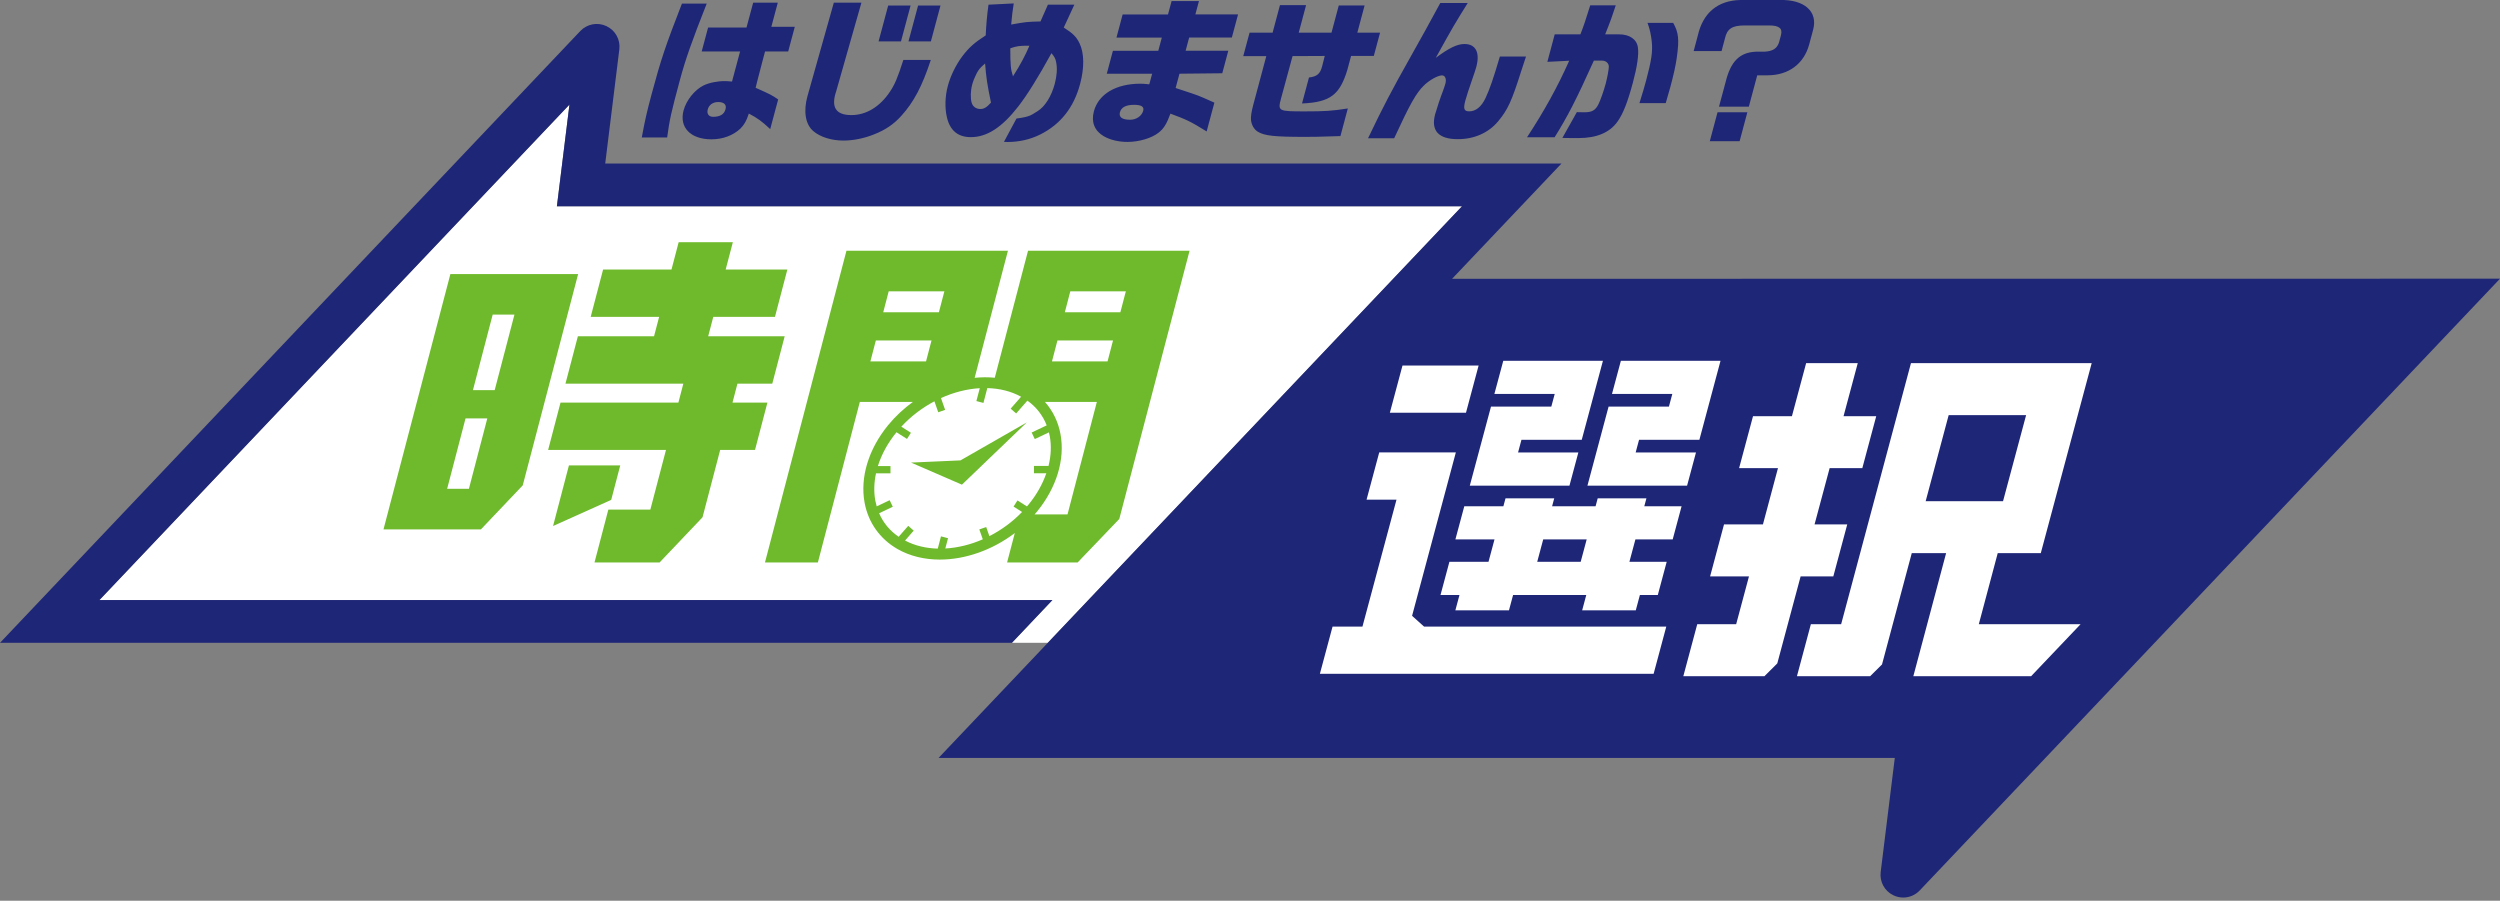
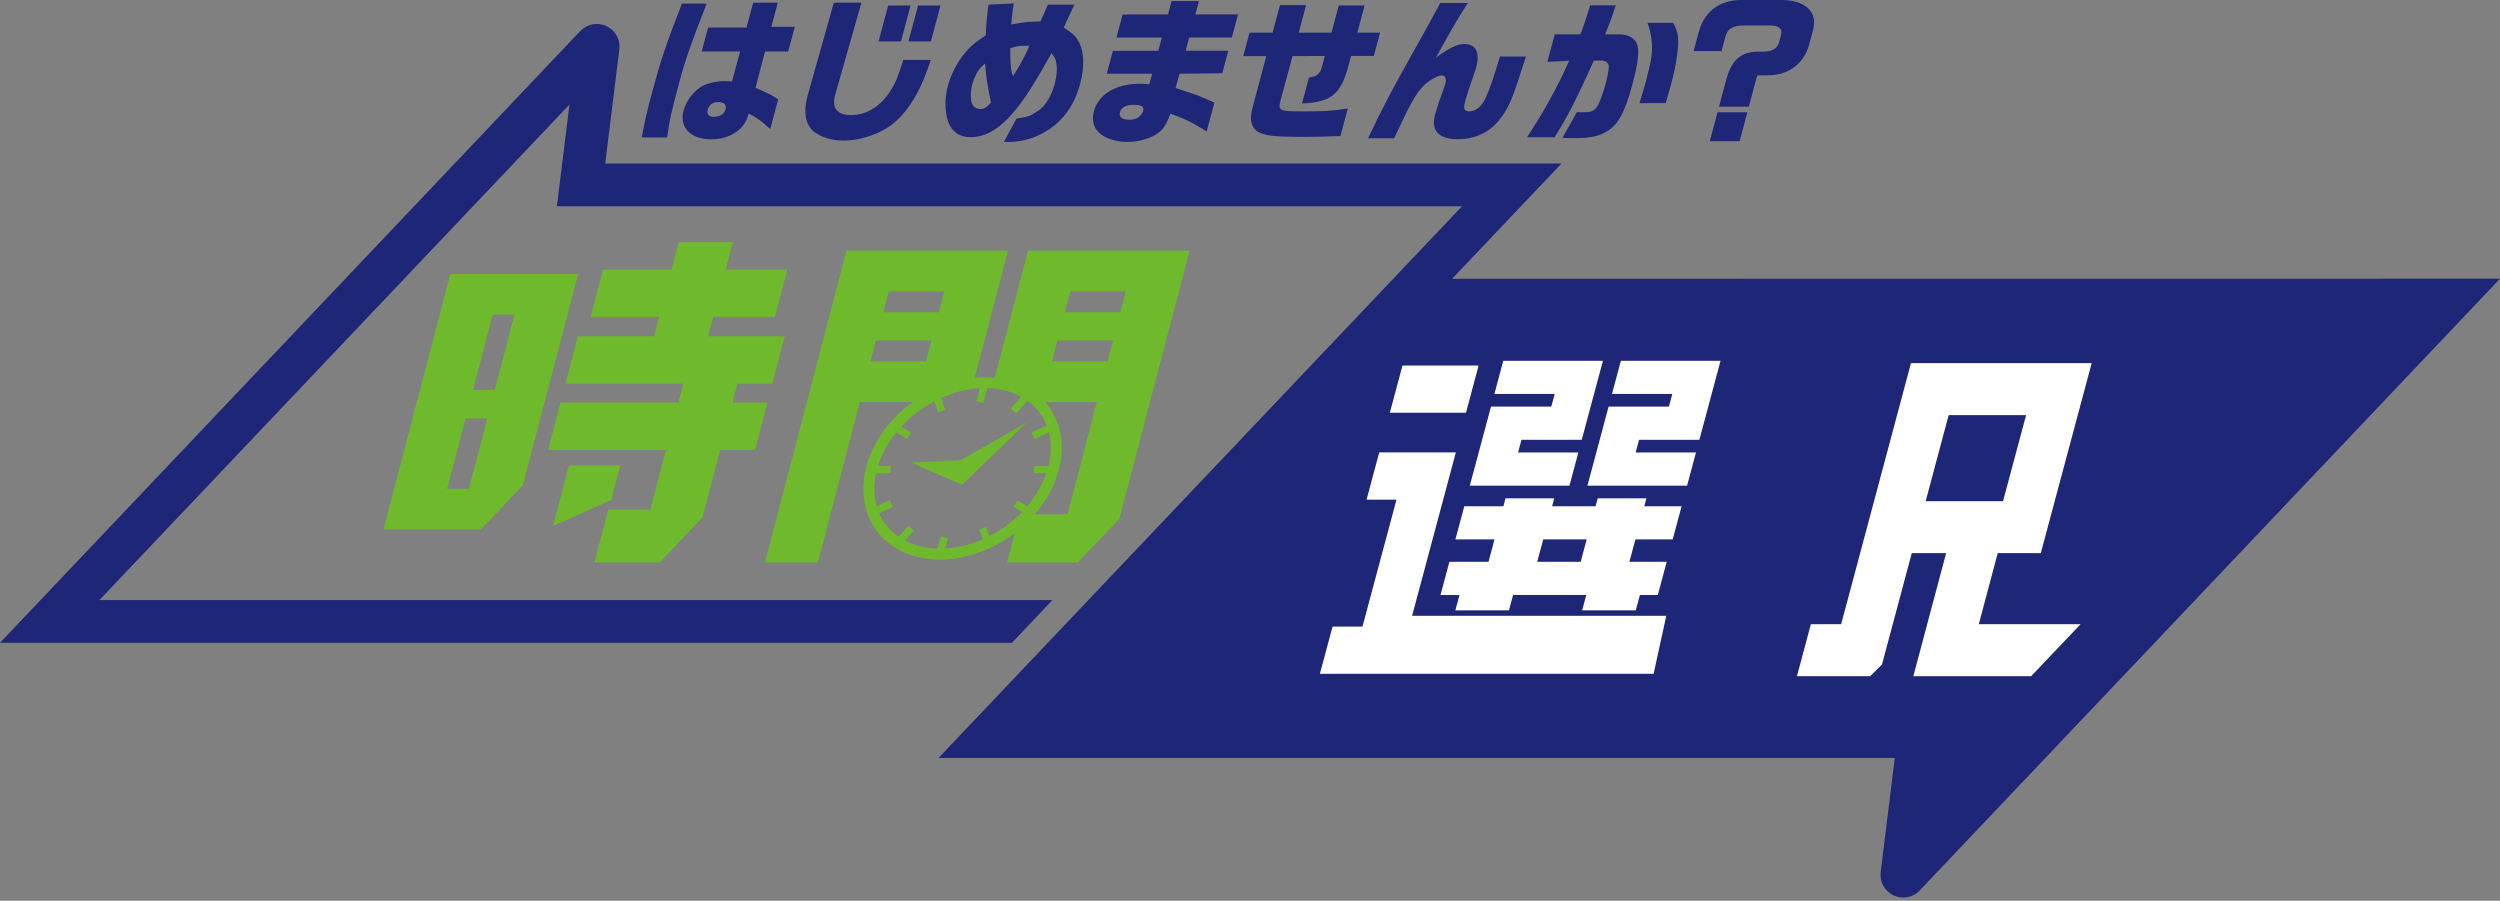
<svg xmlns="http://www.w3.org/2000/svg" width="272" height="98" viewBox="0 0 272 98" fill="none">
  <rect x="0" y="0" width="272" height="98" fill="#808080" stroke="none" />
  <g clip-path="url(#clip0_12557_50513)">
-     <path d="M159.064 22.444H60.587L61.957 11.376L10.812 65.289H114.5L110.094 69.937H114.004L118.525 65.166L159.064 22.444Z" fill="white" />
    <path d="M157.987 30.333L169.884 17.796H65.847L67.382 5.378C67.513 4.316 66.951 3.298 65.983 2.843C65.019 2.388 63.874 2.601 63.136 3.376L0 69.937H110.096L114.501 65.289H10.814L61.958 11.376L60.592 22.444H159.066L118.526 65.166L102.116 82.462H206.153L204.618 94.88C204.487 95.942 205.049 96.96 206.017 97.415C206.354 97.575 206.715 97.653 207.072 97.653C207.732 97.653 208.384 97.386 208.864 96.882L272 30.321L157.987 30.333Z" fill="#1E2678" />
    <path d="M152.591 39.768H160.874L159.499 44.904H151.217L152.591 39.768Z" fill="white" />
-     <path d="M179.914 73.309H143.604L144.982 68.173H148.235L151.94 54.361H148.682L150.061 49.22H158.397L158.257 49.745L153.634 67L154.938 68.173H181.292L179.914 73.309Z" fill="white" />
+     <path d="M179.914 73.309H143.604L144.982 68.173H148.235L151.94 54.361H148.682L150.061 49.22H158.397L158.257 49.745L153.634 67H181.292L179.914 73.309Z" fill="white" />
    <path d="M181.989 58.689L182.957 55.079H178.9L179.13 54.221H173.829L173.6 55.079H168.87L169.099 54.221H163.799L163.569 55.079H159.315L158.347 58.689H162.601L161.949 61.126H157.695L156.727 64.736H158.79L158.343 66.405H164.176L164.624 64.736H172.586L172.139 66.405H177.973L178.42 64.736H180.369L181.337 61.126H177.279L177.932 58.689H181.989ZM171.979 61.126H167.249L167.901 58.689H172.631L171.979 61.126Z" fill="white" />
-     <path d="M189.214 50.935L190.728 45.282H194.961L196.508 39.51H202.124L200.577 45.282H204.134L202.62 50.935H199.064L197.423 57.056H200.98L199.466 62.709H195.909L193.37 72.177L191.975 73.568H183.146L184.66 67.915H188.894L190.289 62.709H186.059L187.573 57.056H191.807L193.443 50.935H189.214Z" fill="white" />
    <path d="M175.384 42.862L176.352 39.252H187.194L184.893 47.85H178.329L177.96 49.228H184.524L183.555 52.839H172.713L175.014 44.24H181.578L181.947 42.862H175.384Z" fill="white" />
    <path d="M163.557 39.252H174.4L172.094 47.85H165.534L165.165 49.228H171.725L170.757 52.839H159.914L162.22 44.24H168.783L169.153 42.862H162.589L163.557 39.252Z" fill="white" />
    <path d="M217.357 60.182H222.038L227.576 39.51H207.913L200.316 67.915H197.022L195.508 73.568H203.475L204.763 72.292L208 60.182H211.737L208.172 73.568H220.988L226.366 67.915H215.294L217.353 60.182H217.357ZM209.513 54.529L212.016 45.163H220.442L217.931 54.529H209.509H209.513Z" fill="white" />
    <path d="M49.002 29.816L41.725 57.597H52.325L56.875 52.806L62.901 29.82H49.002V29.816ZM51.017 53.183H48.649L50.651 45.52H53.019L51.017 53.183ZM53.822 42.447H51.456L53.605 34.226H55.972L53.822 42.447ZM79.696 43.801L80.234 41.742H84.024L85.374 36.589H77.05L77.604 34.477H84.316L85.665 29.324H78.954L79.733 26.354H73.838L73.059 29.324H65.617L64.267 34.477H71.713L71.159 36.589H62.872L61.523 41.742H74.347L73.809 43.801H60.985L59.636 48.954H72.46L70.757 55.448H66.187L64.681 61.199H71.762L76.435 56.281L78.355 48.954H82.145L83.495 43.801H79.704H79.696ZM67.483 50.632H61.9L60.173 57.232L66.499 54.389L67.483 50.632ZM111.851 27.281L108.232 41.098C107.519 41.028 106.784 41.032 106.042 41.106L109.664 27.281H92.094L83.228 61.199H88.984L93.55 43.727H99.326C98.346 44.437 97.443 45.27 96.651 46.23C94.502 48.843 93.558 51.928 94.067 54.689C94.465 56.847 95.737 58.639 97.648 59.735C99.01 60.514 100.598 60.883 102.255 60.883C105.012 60.883 107.962 59.858 110.411 57.995L109.57 61.199H117.245L121.778 56.465L129.425 27.281H111.851ZM96.692 31.695H102.747L102.153 33.972H96.097L96.692 31.695ZM94.699 39.317L95.293 37.041H101.349L100.754 39.317H94.703H94.699ZM111.74 55.103L110.702 54.447L110.275 55.115L111.202 55.702C110.152 56.793 108.934 57.671 107.646 58.332L107.297 57.339L106.55 57.602L106.928 58.676C105.59 59.263 104.204 59.599 102.85 59.677L103.145 58.557L102.378 58.356L102.03 59.69C100.754 59.657 99.539 59.374 98.469 58.812L99.412 57.733L98.817 57.212L97.775 58.401C96.815 57.741 96.093 56.88 95.65 55.842L97.135 55.136L96.795 54.422L95.384 55.095C95.326 54.894 95.277 54.685 95.236 54.476C95.06 53.52 95.092 52.511 95.31 51.497H96.885V50.706H95.515C95.909 49.442 96.59 48.191 97.537 47.03L98.682 47.756L99.109 47.087L98.063 46.423C99.117 45.282 100.352 44.355 101.664 43.662L102.083 44.855L102.83 44.593L102.378 43.309C103.757 42.685 105.201 42.316 106.6 42.234L106.23 43.637L106.998 43.838L107.42 42.226C108.741 42.259 110 42.562 111.096 43.165L109.959 44.462L110.558 44.983L111.781 43.588C112.749 44.281 113.459 45.192 113.881 46.279L112.244 47.059L112.585 47.772L114.119 47.042C114.152 47.177 114.189 47.309 114.214 47.448C114.406 48.49 114.353 49.594 114.078 50.697H112.495V51.489H113.84C113.43 52.675 112.774 53.848 111.875 54.935C111.83 54.992 111.777 55.042 111.732 55.095L111.74 55.103ZM116.146 55.969H112.564C112.642 55.879 112.724 55.792 112.798 55.698C114.948 53.085 115.892 50 115.383 47.239C115.137 45.902 114.554 44.704 113.689 43.727H119.338L116.146 55.969ZM120.503 39.317H114.456L115.051 37.041H121.097L120.503 39.317ZM115.855 33.972L116.449 31.695H122.492L121.897 33.972H115.855ZM99.129 50.332L104.659 52.732L111.715 45.959L104.499 50.09L99.129 50.328V50.332Z" fill="#6FBA2C" />
    <path d="M84.627 0.291H81.945L81.219 2.995H77.042L76.345 5.596H80.521L79.643 8.874C79.299 8.841 79.032 8.824 78.856 8.824C78.019 8.824 77.137 9.009 76.546 9.296C75.565 9.784 74.667 10.917 74.372 12.016C73.879 13.858 75.135 15.158 77.399 15.158C78.65 15.158 79.762 14.736 80.554 13.993C80.972 13.571 81.206 13.181 81.473 12.357C82.388 12.828 82.9 13.202 83.799 14.047L84.665 10.818C83.988 10.346 83.733 10.227 82.211 9.55L82.421 8.705L82.999 6.494L83.237 5.6H85.756L86.474 2.913H83.922L84.623 0.296L84.627 0.291ZM78.938 11.881C78.79 12.439 78.347 12.709 77.592 12.709C77.112 12.709 76.874 12.389 77.005 11.897C77.137 11.409 77.572 11.101 78.133 11.101C78.778 11.101 79.069 11.388 78.938 11.877V11.881ZM74.195 0.39C72.39 5.034 71.918 6.437 70.897 10.24C70.368 12.217 70.191 12.992 69.826 14.953H72.587C72.854 12.992 73.001 12.336 73.97 8.718C74.569 6.486 75.245 4.562 76.891 0.39H74.195ZM96.832 9.969C95.729 11.626 94.239 12.521 92.631 12.521C90.929 12.521 90.387 11.659 90.982 9.92L91.015 9.801L93.722 0.291H90.72L87.852 10.461C87.397 12.098 87.622 13.534 88.488 14.264C89.23 14.904 90.461 15.294 91.762 15.294C92.82 15.294 94.026 15.056 95.105 14.617C96.307 14.145 97.226 13.534 98.046 12.623C99.412 11.118 100.319 9.415 101.271 6.523H98.284C97.673 8.447 97.341 9.21 96.832 9.969ZM98.842 4.505H101.279L102.325 0.603H99.888L98.842 4.505ZM99.072 0.603H96.635L95.589 4.505H98.026L99.072 0.603ZM115.74 2.991L116.889 0.509H114.013L113.205 2.334C111.752 2.367 111.617 2.384 110.017 2.671C110.103 1.625 110.165 1.219 110.296 0.373L107.548 0.509C107.371 1.826 107.314 2.519 107.244 3.852C106.005 4.648 105.431 5.169 104.717 6.1C103.995 7.064 103.425 8.23 103.125 9.345C102.822 10.478 102.781 11.712 103.019 12.742C103.351 14.194 104.216 14.921 105.628 14.921C107.379 14.921 109.008 13.874 110.793 11.577C111.773 10.309 112.926 8.467 114.399 5.785C114.739 6.191 114.846 6.392 114.915 6.798C115.047 7.438 114.981 8.283 114.76 9.112C114.394 10.482 113.693 11.594 112.901 12.086C112.237 12.476 112.171 12.693 110.591 12.898L109.23 15.433C109.385 15.45 109.513 15.45 109.595 15.45C110.879 15.45 112.077 15.179 113.168 14.637C115.375 13.538 116.823 11.716 117.512 9.148C117.992 7.356 117.968 5.768 117.451 4.706C117.11 3.996 116.7 3.606 115.74 2.999V2.991ZM106.653 11.86C106.202 11.86 105.829 11.589 105.714 11.167C105.574 10.679 105.595 9.866 105.775 9.206C105.874 8.833 106.026 8.447 106.231 8.041C106.493 7.532 106.633 7.38 107.178 6.909C107.293 8.394 107.4 9.14 107.818 11.167C107.342 11.692 107.055 11.86 106.653 11.86ZM110.21 8.299C109.964 7.54 109.923 7.101 109.919 5.259C110.628 5.005 110.928 4.972 112.003 4.972C111.56 6.018 111.014 7.052 110.214 8.299H110.21ZM161.613 10.695C161.17 11.622 160.558 12.114 159.853 12.114C159.291 12.114 159.188 11.844 159.422 10.966C159.562 10.441 159.82 9.665 160.177 8.636C160.362 8.127 160.554 7.52 160.62 7.286C161.043 5.715 160.567 4.788 159.332 4.788C158.544 4.788 157.642 5.227 156.214 6.293C158.052 2.966 158.314 2.527 159.689 0.328H156.702C155.18 3.134 155 3.454 153.523 6.088C151.377 9.907 150.557 11.462 148.842 15.044H151.685C153.408 11.31 154.077 10.129 154.905 9.317C155.496 8.726 156.44 8.201 156.891 8.201C157.227 8.201 157.396 8.591 157.264 9.079C157.219 9.247 157.121 9.55 157.014 9.838C156.706 10.633 156.276 11.934 156.14 12.439C155.664 14.211 156.509 15.142 158.61 15.142C160.407 15.142 161.957 14.449 162.999 13.197C164.041 11.946 164.468 11.019 165.506 7.741C165.584 7.503 165.785 6.88 166.027 6.154H163.184C162.466 8.586 162.105 9.633 161.613 10.699V10.695ZM176.152 3.737H174.642C175.216 2.318 175.425 1.711 175.795 0.579H173.017C172.533 2.15 172.308 2.81 171.947 3.737H169.153L168.353 6.728L170.728 6.609C169.469 9.448 167.98 12.135 166.138 14.937H169.141C170.581 12.623 171.446 10.949 173.415 6.593H174.281C174.716 6.593 175.028 6.863 175.04 7.233C175.052 7.487 174.872 8.467 174.699 9.107C174.486 9.903 174.1 10.982 173.904 11.355C173.567 12.016 173.206 12.217 172.357 12.217C172.291 12.217 171.844 12.217 171.561 12.201L169.986 15.007C170.367 15.023 171.512 15.023 171.737 15.023C173.711 15.023 175.122 14.432 175.971 13.251C176.582 12.406 177.087 11.122 177.657 8.993C178.125 7.253 178.322 5.92 178.203 5.157C178.084 4.279 177.3 3.737 176.16 3.737H176.152ZM179.249 2.486C179.507 3.196 179.63 3.754 179.717 4.583C179.819 5.629 179.68 6.576 179.085 8.808C178.904 9.485 178.732 10.059 178.371 11.224H181.23C181.501 10.277 181.636 9.821 181.751 9.399C182.092 8.131 182.33 7.069 182.441 6.223C182.711 4.316 182.633 3.52 182.043 2.49H179.249V2.486ZM186.026 15.36H189.271L190.112 12.217H186.867L186.026 15.36ZM193.64 0H189.369C186.9 0.049 185.288 1.387 184.726 3.852L184.27 5.559H187.306L187.675 4.172C187.905 3.143 188.451 2.769 189.8 2.769H192.495C193.554 2.769 193.968 3.089 193.771 3.815L193.554 4.628C193.328 5.288 192.869 5.575 191.97 5.625H191.023C189.267 5.711 188.299 6.687 187.753 8.902L187.027 11.606H190.272L191.187 8.193H192.36C194.596 8.176 196.253 6.958 196.832 4.866L197.271 3.229C197.8 1.251 196.323 -0.065 193.64 0ZM142.418 8.426L141.659 11.257C144.773 11.13 145.773 10.277 146.59 7.606L146.996 6.088H149.47L150.151 3.553H147.677L148.469 0.595H145.659L144.867 3.553H141.302L142.102 0.562H139.259L138.459 3.553H135.952L135.267 6.104H137.774L136.363 11.376C136.153 12.151 136.075 12.693 136.108 13.05C136.166 13.608 136.453 14.096 136.855 14.334C137.573 14.773 138.664 14.892 141.971 14.892C142.918 14.892 143.144 14.892 145.839 14.806L146.643 11.799C144.941 12.069 144.141 12.119 141.987 12.119C139.05 12.119 139.005 12.102 139.386 10.683L140.629 6.104L144.133 6.088L143.841 7.237C143.632 8.02 143.3 8.336 142.41 8.431L142.418 8.426ZM130.443 0.119H127.469L127.079 1.571H122.144L121.471 4.09H126.406L126.021 5.526H121.085L120.417 8.024H125.352L125.044 9.173C124.568 9.124 124.339 9.107 124.064 9.107C121.418 9.107 119.514 10.24 119.014 12.114C118.702 13.28 119.083 14.227 120.084 14.818C120.79 15.224 121.697 15.441 122.673 15.441C123.924 15.441 125.286 15.035 126.041 14.445C126.611 14.006 126.935 13.481 127.342 12.365C129.032 12.988 129.512 13.197 131.284 14.301L132.125 11.167C130.935 10.638 130.746 10.552 130.32 10.387C129.938 10.252 129.627 10.133 127.908 9.575L128.326 8.02L132.982 7.971L133.639 5.522H128.995L129.38 4.086H134.024L134.701 1.567H130.057L130.447 0.115L130.443 0.119ZM124.38 12.049C124.224 12.623 123.629 13.029 122.956 13.029C122.086 13.029 121.709 12.742 121.848 12.217C121.992 11.675 122.501 11.405 123.391 11.405C124.17 11.405 124.499 11.606 124.38 12.045V12.049Z" fill="#1E2678" />
  </g>
  <defs>
    <clipPath id="clip0_12557_50513">
      <rect width="272" height="97.653" fill="white" />
    </clipPath>
  </defs>
</svg>